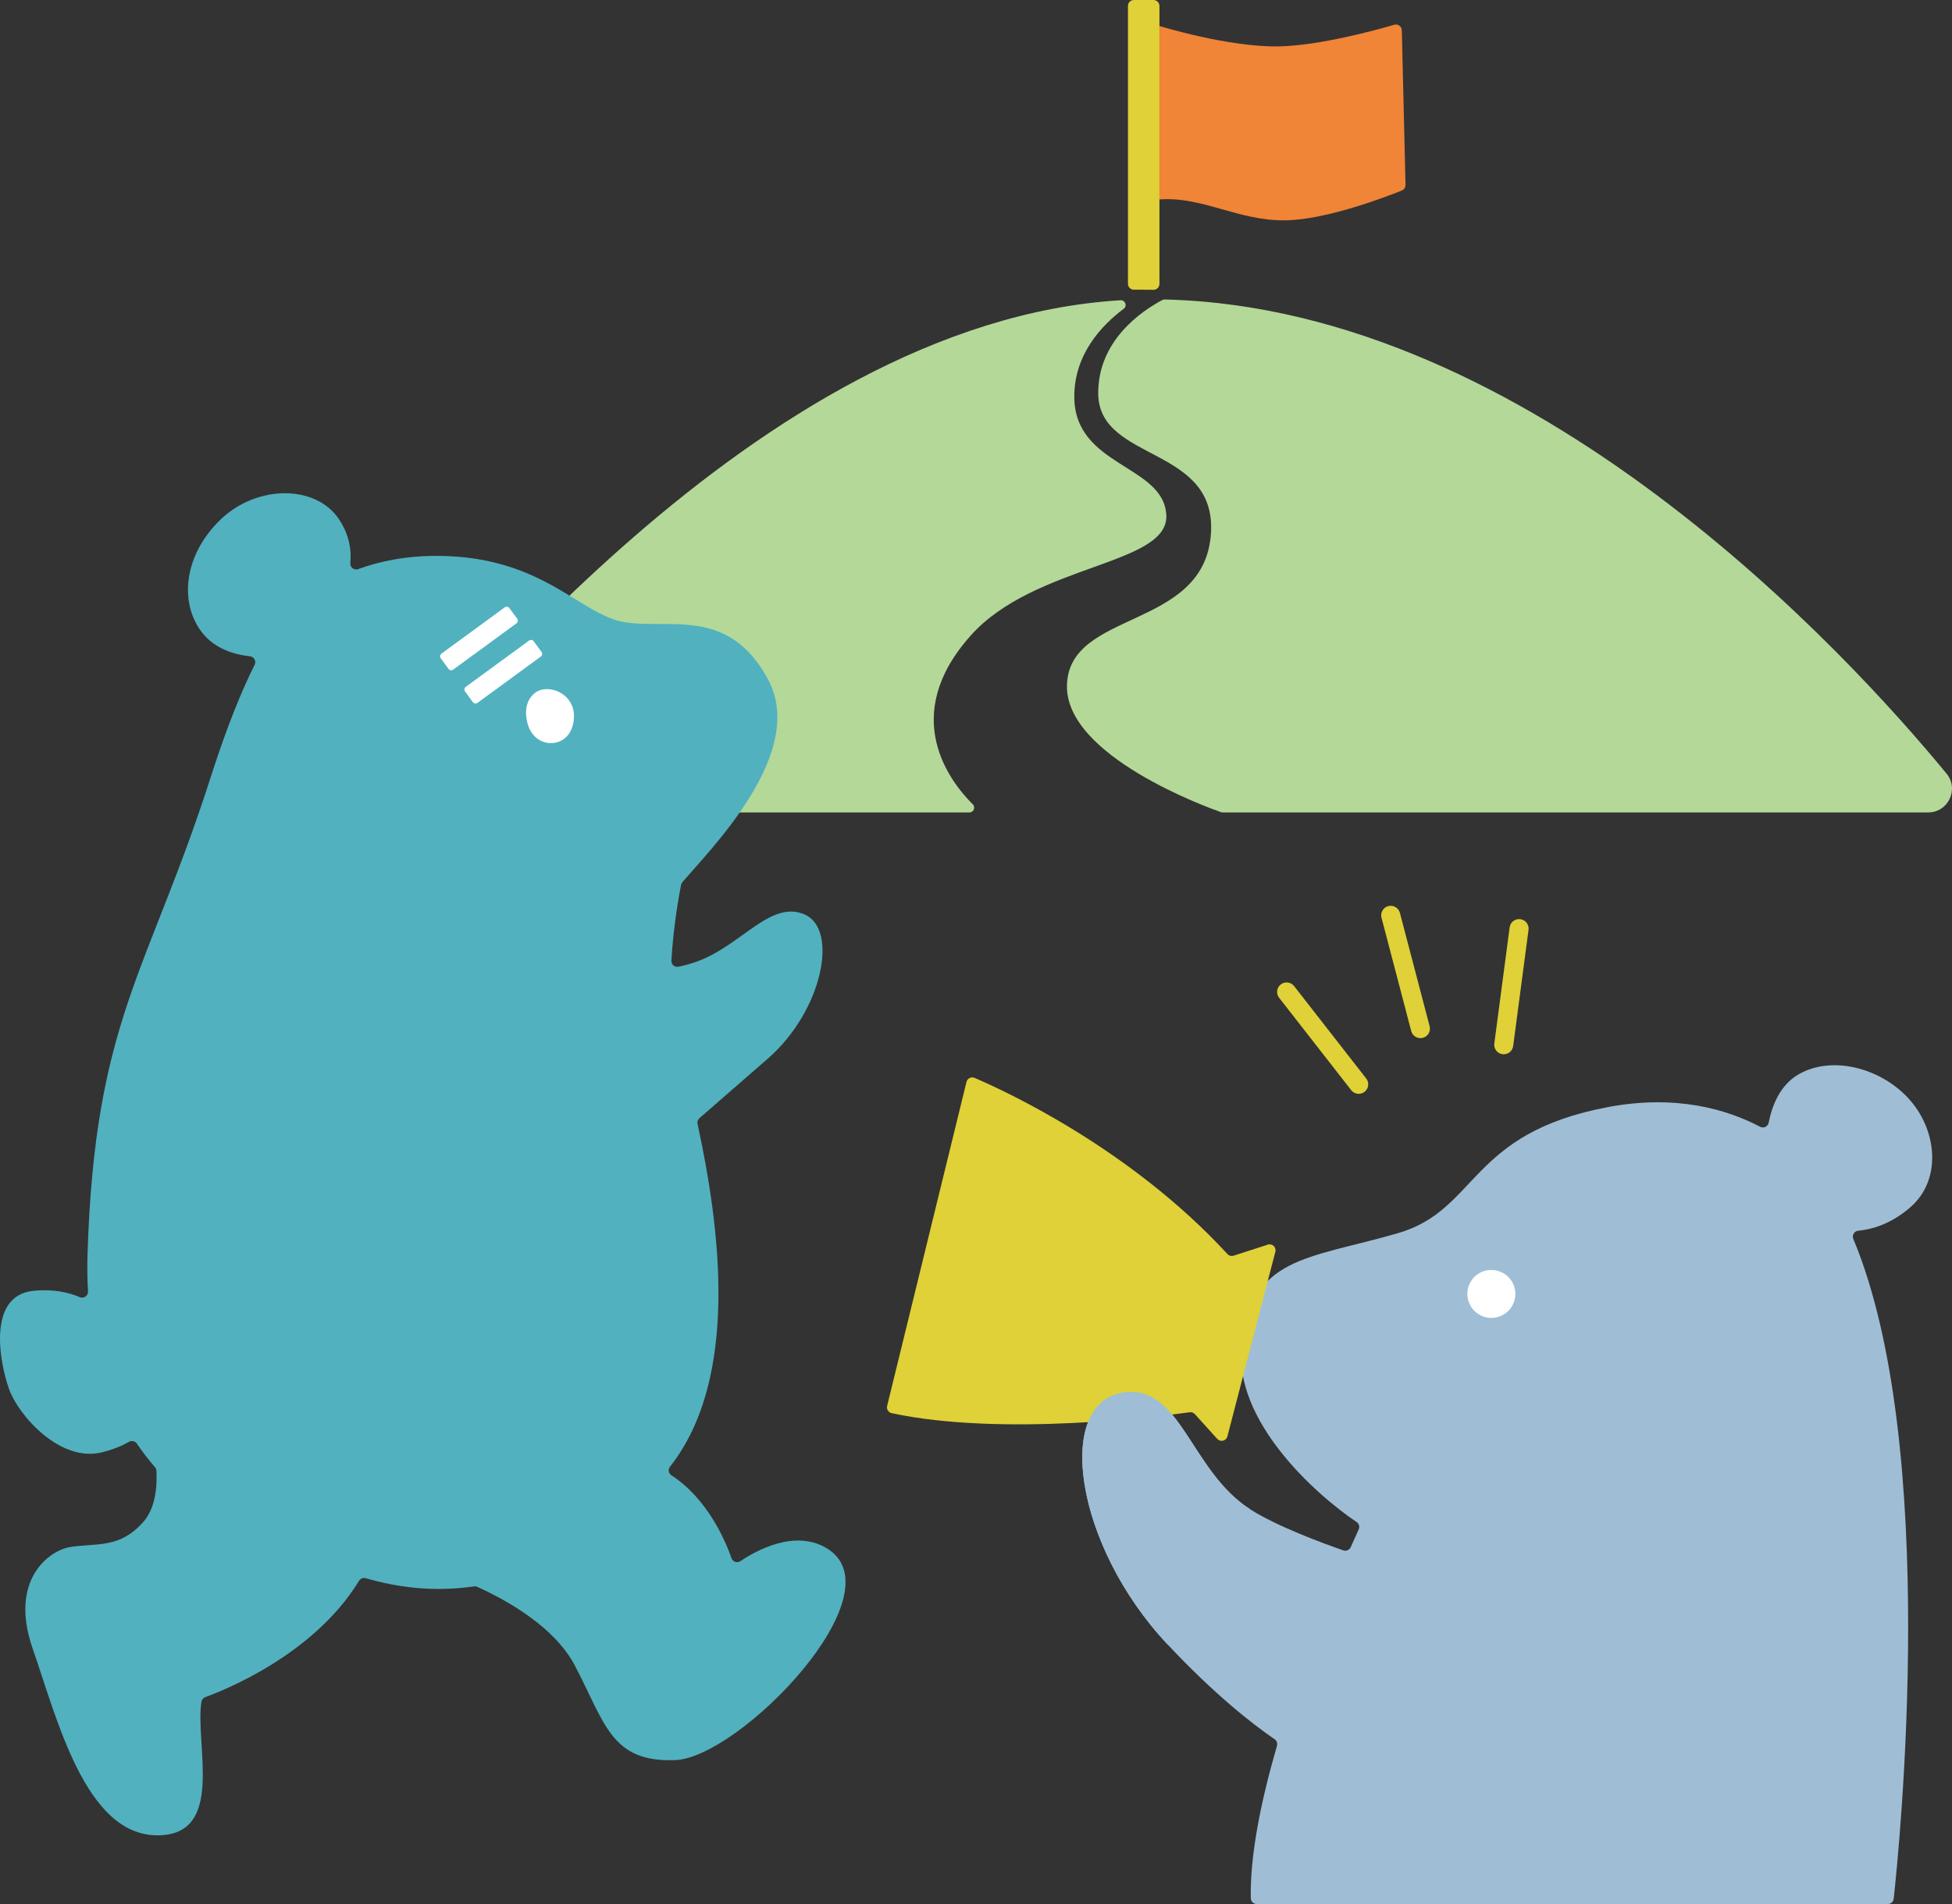
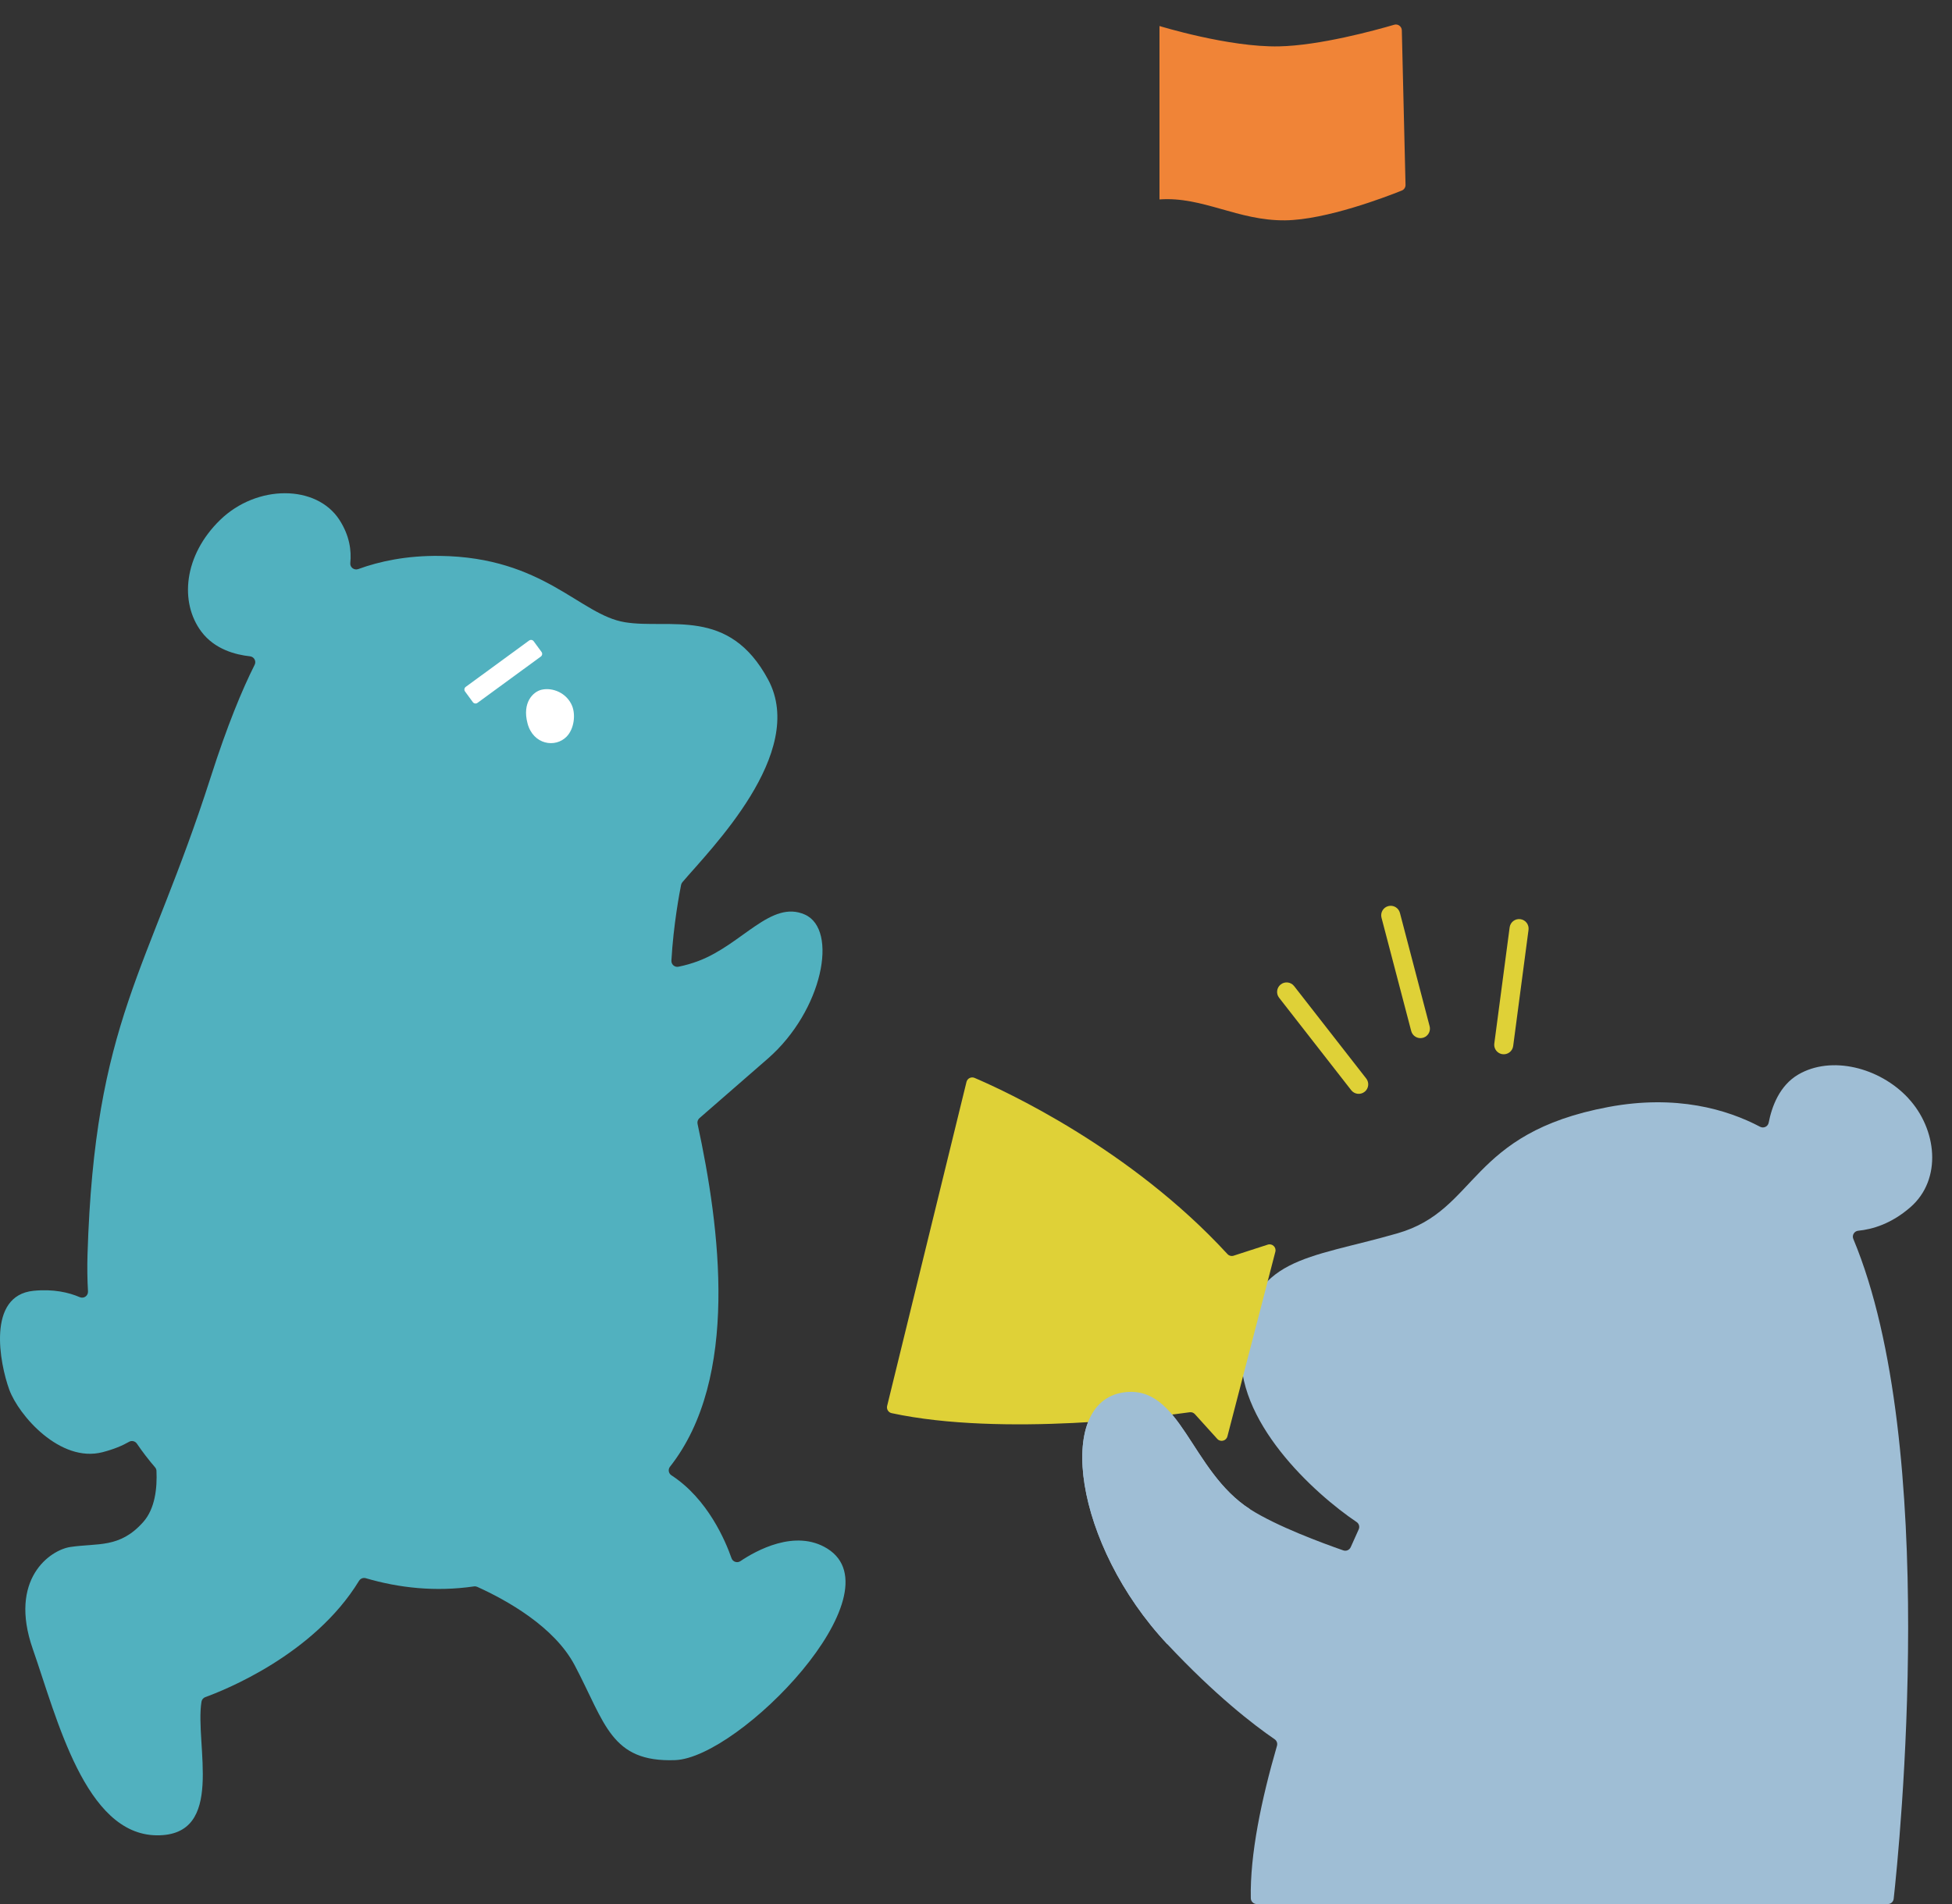
<svg xmlns="http://www.w3.org/2000/svg" width="164" height="160" viewBox="0 0 164 160" fill="none">
  <rect x="0" y="0" width="164" height="160" fill="#333333" stroke="none" />
  <g id="bear03" clip-path="url(#clip0_3206_29967)">
    <path id="Vector" d="M160.321 92.275C157.904 89.685 153.848 88.677 151.08 90.299C149.502 91.226 148.86 92.994 148.598 94.342C148.535 94.671 148.173 94.84 147.876 94.685C145.099 93.222 140.837 91.962 135.154 93.02C123.323 95.227 124.216 101.684 117.407 103.641C109.777 105.836 105.106 105.573 104.316 113.122C103.661 119.37 110.431 125.515 113.979 127.902C114.182 128.037 114.254 128.3 114.152 128.521C114.007 128.84 113.775 129.349 113.482 130.013C113.376 130.25 113.107 130.369 112.861 130.284C111.116 129.676 107.265 128.256 105.03 126.827C100.01 123.614 99.22 116.306 94.385 117.009C88.593 117.851 90.255 129.825 98.076 138.166C102.103 142.462 105.313 144.936 107.091 146.154C107.269 146.275 107.346 146.496 107.287 146.704C105.968 151.247 105.014 155.848 105.088 159.512C105.094 159.785 105.315 160.002 105.587 160.002H158.607C158.862 160.002 159.073 159.811 159.101 159.559C159.57 155.309 163.002 121.57 155.707 104.106C155.58 103.799 155.787 103.456 156.119 103.422C157.314 103.306 158.902 102.842 160.5 101.45C163.206 99.098 162.733 94.866 160.317 92.277L160.321 92.275Z" fill="#9FBED5" />
-     <path id="Vector_2" d="M92.269 33.065C92.301 38.922 102.516 37.387 101.712 45.15C100.908 52.91 89.844 51.293 89.643 57.547C89.449 63.545 101.594 67.903 102.582 68.248C102.624 68.262 102.668 68.27 102.712 68.27H161.999C163.683 68.27 164.613 66.314 163.543 65.012C155.387 55.093 128.788 25.885 97.847 25.167C97.78 25.167 97.716 25.181 97.656 25.211C95.89 26.15 92.245 28.626 92.269 33.065Z" fill="#B4D898" />
-     <path id="Vector_3" d="M81.549 53.41C86.962 47.358 98.219 47.516 97.99 43.276C97.76 39.036 90.282 39.231 90.258 33.356C90.242 29.76 92.588 27.308 94.412 25.947C94.728 25.712 94.542 25.207 94.149 25.231C63.36 27.089 36.943 62.197 31.278 67.58C31.017 67.829 31.189 68.27 31.552 68.27H81.447C81.804 68.27 81.982 67.839 81.728 67.588C79.843 65.716 75.497 60.18 81.553 53.41H81.549Z" fill="#B4D898" />
    <path id="Vector_4" d="M69.506 130.132C66.806 128.454 63.49 130.322 62.207 131.187C61.938 131.368 61.567 131.247 61.459 130.94C60.954 129.494 59.462 125.956 56.413 123.976C56.167 123.817 56.11 123.484 56.289 123.255C62.163 115.795 60.489 103.147 58.606 94.442C58.568 94.264 58.628 94.081 58.765 93.961C60.258 92.665 62.566 90.656 64.518 88.952C69.125 84.925 70.454 78.115 67.622 76.855C64.791 75.596 62.373 79.349 58.699 80.746C58.123 80.966 57.552 81.125 56.999 81.237C56.682 81.301 56.389 81.042 56.409 80.717C56.581 77.689 57.101 74.964 57.223 74.359C57.239 74.278 57.275 74.202 57.329 74.138C59.643 71.405 67.84 63.276 64.54 57.116C61.239 50.956 56.281 52.902 52.502 52.288C48.723 51.674 45.696 46.818 36.951 46.714C34.162 46.681 31.887 47.167 30.097 47.821C29.756 47.946 29.393 47.673 29.431 47.312C29.537 46.282 29.375 45.014 28.517 43.686C26.584 40.702 21.576 40.702 18.501 43.686C15.426 46.671 15.075 50.622 16.919 53.08C18.034 54.567 19.788 55.021 21.001 55.151C21.348 55.187 21.55 55.555 21.394 55.866C20.333 57.977 19.086 60.989 17.711 65.281C12.439 81.741 7.958 85.692 7.352 105.441C7.32 106.51 7.336 107.534 7.393 108.517C7.415 108.886 7.044 109.151 6.705 109.006C5.769 108.603 4.48 108.304 2.818 108.469C-1.136 108.864 -0.015 114.593 0.775 116.764C1.565 118.937 5.059 122.954 8.617 122.031C9.576 121.782 10.296 121.475 10.837 121.162C11.065 121.028 11.354 121.098 11.502 121.315C11.985 122.023 12.493 122.683 13.026 123.301C13.098 123.384 13.142 123.488 13.146 123.598C13.212 125.045 13.03 126.771 12.042 127.89C10.065 130.128 8.211 129.652 5.913 129.997C4.207 130.252 0.707 132.696 2.75 138.556C4.794 144.415 7.156 154.159 13.158 154.227C18.99 154.291 16.352 146.58 16.927 143.004C16.955 142.824 17.078 142.675 17.25 142.613C18.762 142.067 26.36 139.077 30.163 132.843C30.283 132.648 30.514 132.556 30.734 132.622C33.525 133.439 36.59 133.78 39.824 133.31C39.918 133.296 40.012 133.31 40.098 133.348C42.572 134.468 46.572 136.693 48.286 139.942C50.856 144.814 51.317 148.105 56.722 147.908C62.127 147.71 75.551 133.892 69.506 130.132Z" fill="#51B1BF" />
-     <path id="Vector_5" d="M127.298 108.473C127.155 107.369 126.143 106.592 125.04 106.733C123.934 106.877 123.156 107.887 123.298 108.99C123.442 110.094 124.453 110.872 125.557 110.73C126.662 110.586 127.44 109.576 127.298 108.473Z" fill="white" />
    <path id="Vector_6" d="M103.645 105.519L106.514 104.59C106.889 104.469 107.25 104.809 107.15 105.19L103.122 120.705C103.022 121.09 102.535 121.208 102.27 120.914L100.39 118.835C100.279 118.712 100.115 118.652 99.951 118.676C97.904 118.965 84.241 120.763 74.909 118.75C74.636 118.69 74.468 118.415 74.534 118.144L81.2 90.919C81.274 90.62 81.595 90.459 81.878 90.578C84.367 91.641 94.945 96.487 103.126 105.382C103.258 105.525 103.461 105.579 103.647 105.519H103.645Z" fill="#DFD137" />
    <path id="Vector_7" d="M126.009 88.523C125.696 88.382 125.498 88.049 125.546 87.69L126.835 77.928C126.893 77.491 127.294 77.182 127.733 77.24C128.172 77.296 128.479 77.699 128.421 78.137L127.132 87.899C127.075 88.336 126.674 88.645 126.235 88.587C126.155 88.577 126.079 88.555 126.011 88.523H126.009Z" fill="#DFD137" />
    <path id="Vector_8" d="M114.806 91.583C115.006 91.302 115.006 90.915 114.784 90.63L108.727 82.864C108.455 82.515 107.953 82.453 107.606 82.724C107.256 82.995 107.194 83.498 107.466 83.844L113.523 91.611C113.795 91.96 114.298 92.022 114.645 91.75C114.709 91.701 114.763 91.645 114.806 91.583Z" fill="#DFD137" />
    <path id="Vector_9" d="M119.755 87.122C120.048 86.942 120.204 86.587 120.112 86.237L117.616 76.712C117.504 76.285 117.067 76.03 116.64 76.142C116.211 76.253 115.958 76.69 116.069 77.117L118.565 86.641C118.677 87.068 119.114 87.323 119.541 87.211C119.619 87.191 119.691 87.159 119.755 87.12V87.122Z" fill="#DFD137" />
    <path id="Vector_10" d="M45.508 57.958C44.802 58.117 43.848 59.02 44.323 60.796C44.798 62.572 46.653 62.879 47.607 61.898C48.249 61.235 48.365 60.049 48.068 59.319C47.621 58.229 46.434 57.748 45.508 57.958Z" fill="white" />
-     <path id="Vector_11" d="M42.41 51.035L37.086 54.928C36.963 55.018 36.936 55.19 37.026 55.313L37.686 56.214C37.776 56.336 37.948 56.363 38.071 56.273L43.395 52.38C43.518 52.29 43.545 52.118 43.455 51.995L42.795 51.095C42.705 50.972 42.533 50.945 42.41 51.035Z" fill="white" />
    <path id="Vector_12" d="M44.453 53.827L39.128 57.72C39.006 57.81 38.979 57.982 39.069 58.105L39.729 59.005C39.819 59.128 39.991 59.155 40.114 59.065L45.438 55.172C45.561 55.082 45.588 54.91 45.498 54.787L44.838 53.886C44.748 53.764 44.576 53.737 44.453 53.827Z" fill="white" />
-     <path id="Vector_13" d="M95.592 24.34C96.029 24.34 96.466 24.344 96.901 24.354C97.182 24.36 97.413 24.137 97.413 23.856V0.498C97.413 0.223 97.19 0 96.915 0H95.264C94.989 0 94.766 0.223 94.766 0.498V23.846C94.766 24.123 94.991 24.346 95.268 24.344C95.376 24.344 95.484 24.344 95.592 24.342V24.34Z" fill="#DFD137" />
    <path id="Vector_14" d="M105.03 126.827C100.01 123.614 99.218 116.306 94.385 117.009C88.593 117.851 90.255 129.825 98.076 138.166" fill="#9FBED5" />
    <path id="Vector_15" d="M97.414 2.185C97.414 2.185 103.244 3.985 107.462 3.897C110.866 3.825 115.483 2.564 117.137 2.079C117.452 1.987 117.768 2.219 117.776 2.546L118.087 15.537C118.091 15.744 117.969 15.934 117.776 16.011C116.467 16.538 111.415 18.477 107.975 18.515C103.992 18.559 101.049 16.496 97.416 16.759V2.185H97.414Z" fill="#F08437" />
  </g>
  <defs>
    <clipPath id="clip0_3206_29967">
      <rect width="164" height="160" fill="white" />
    </clipPath>
  </defs>
</svg>